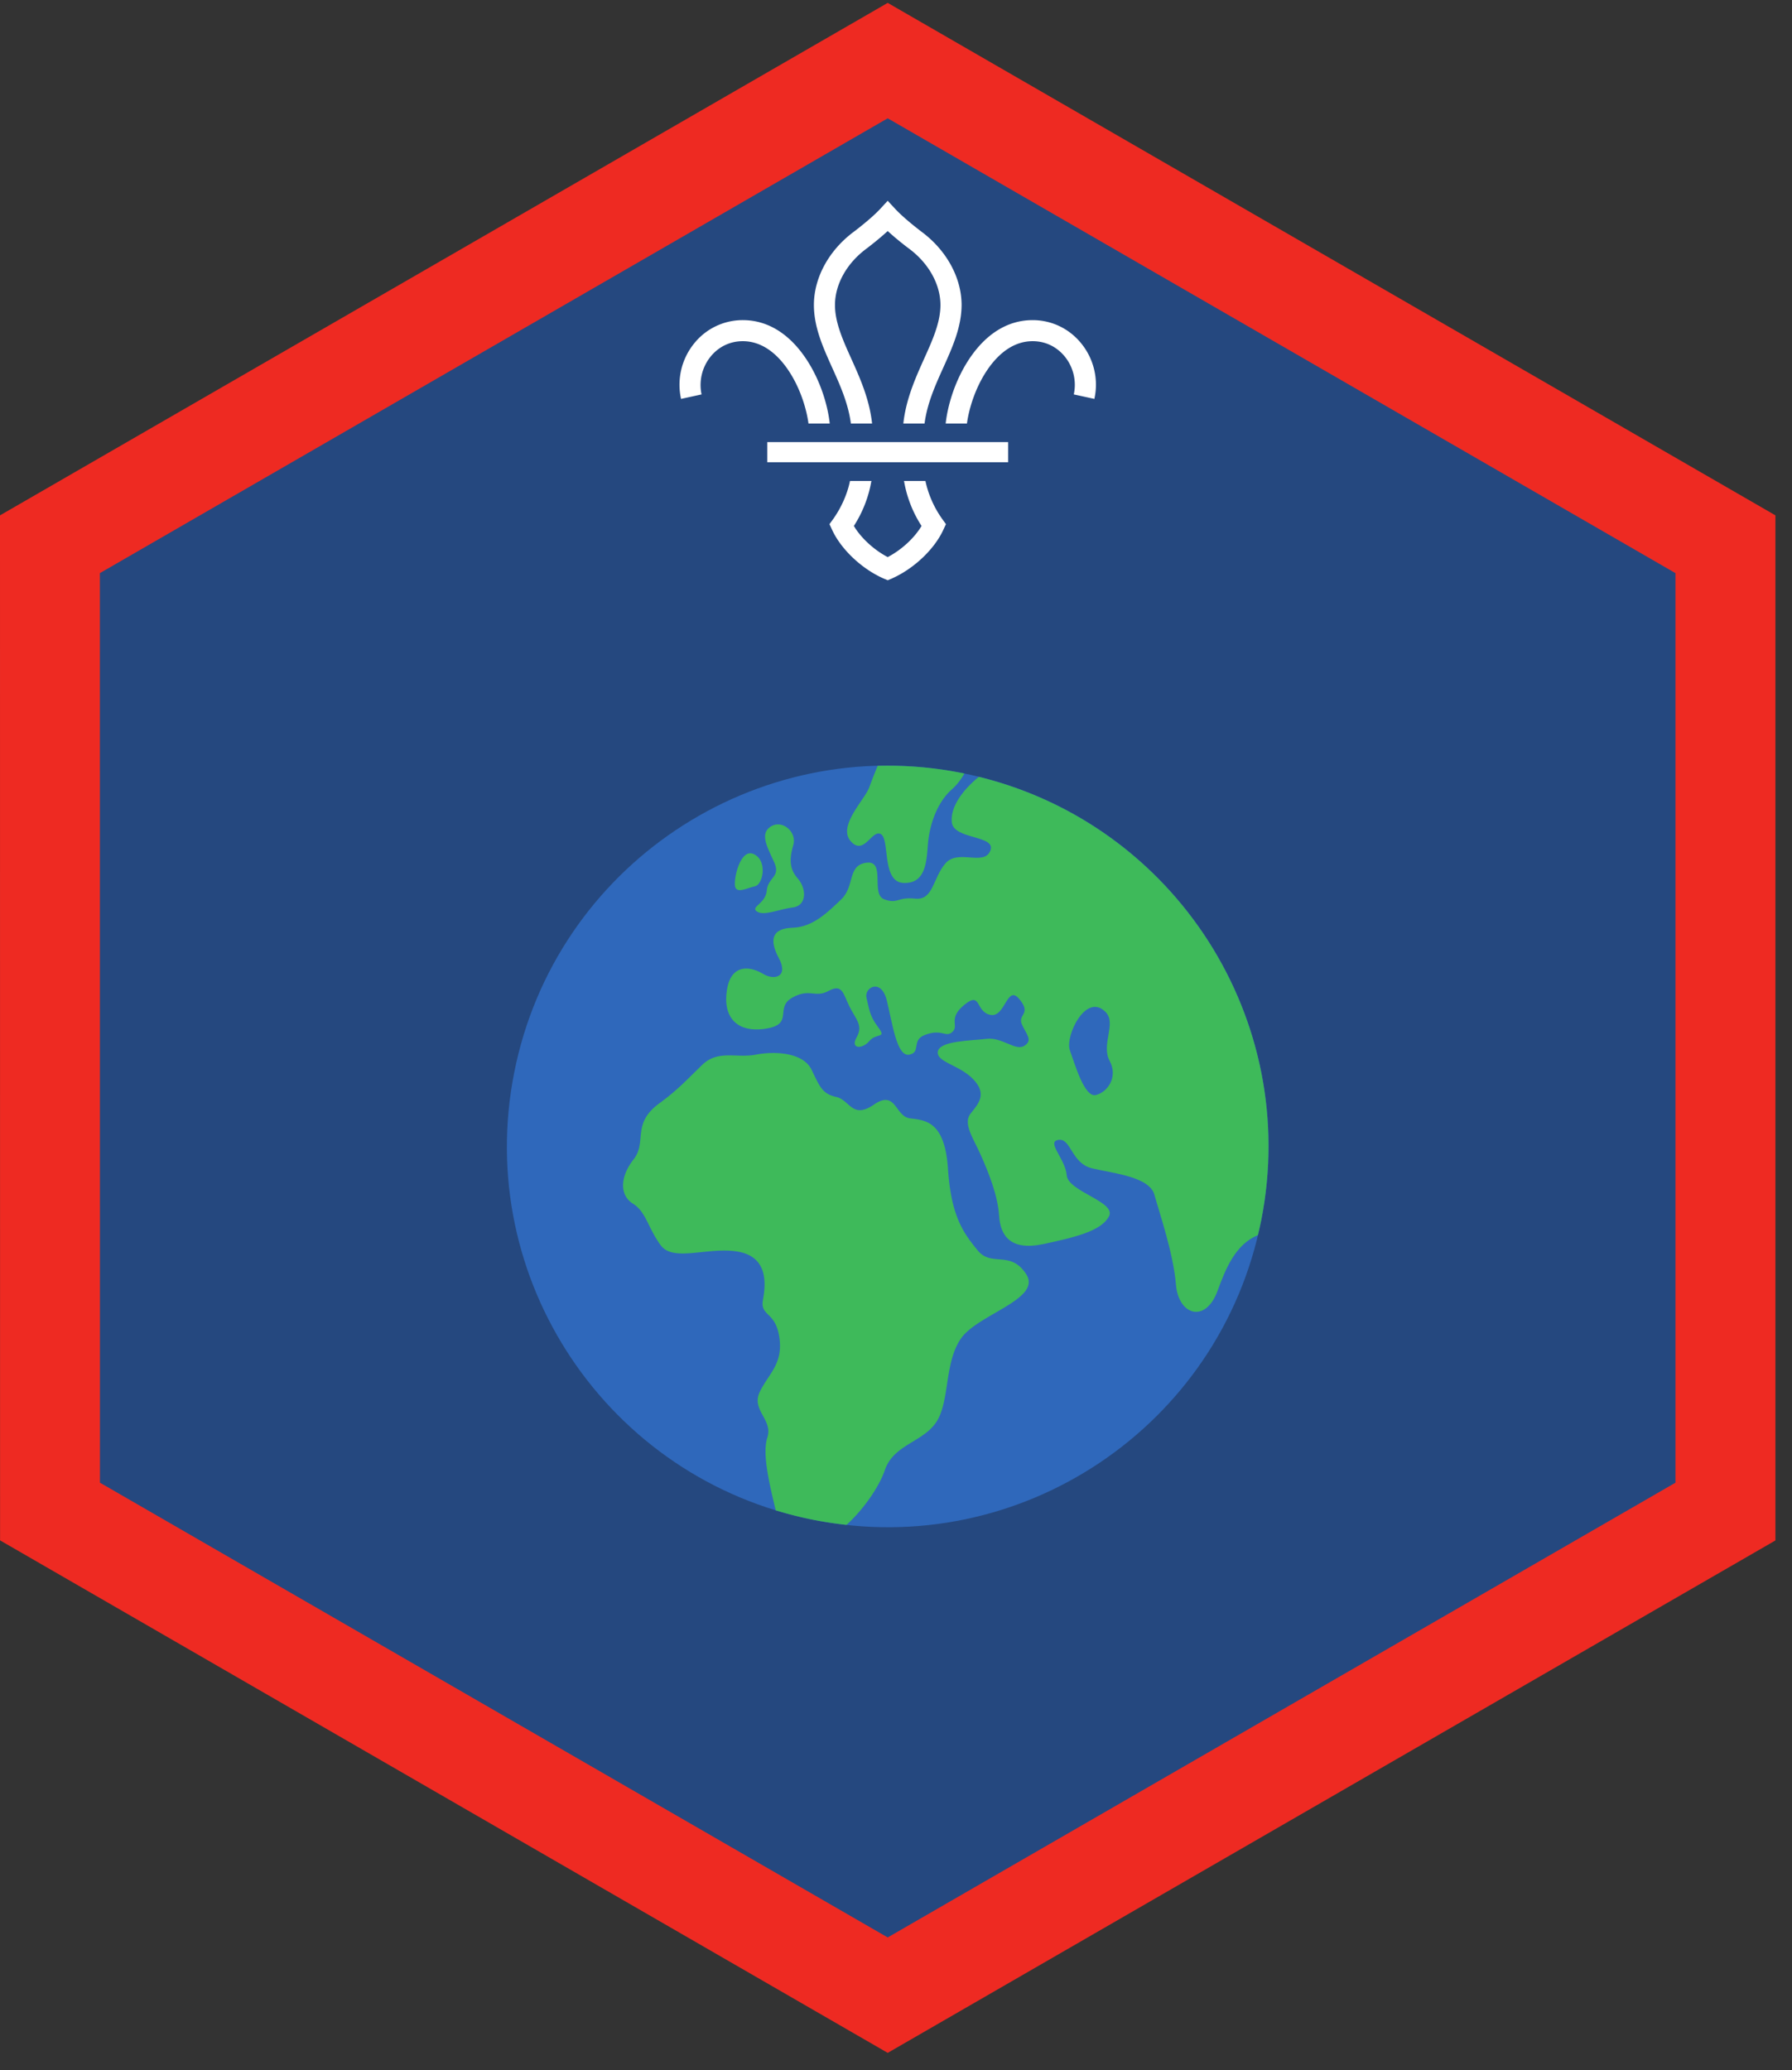
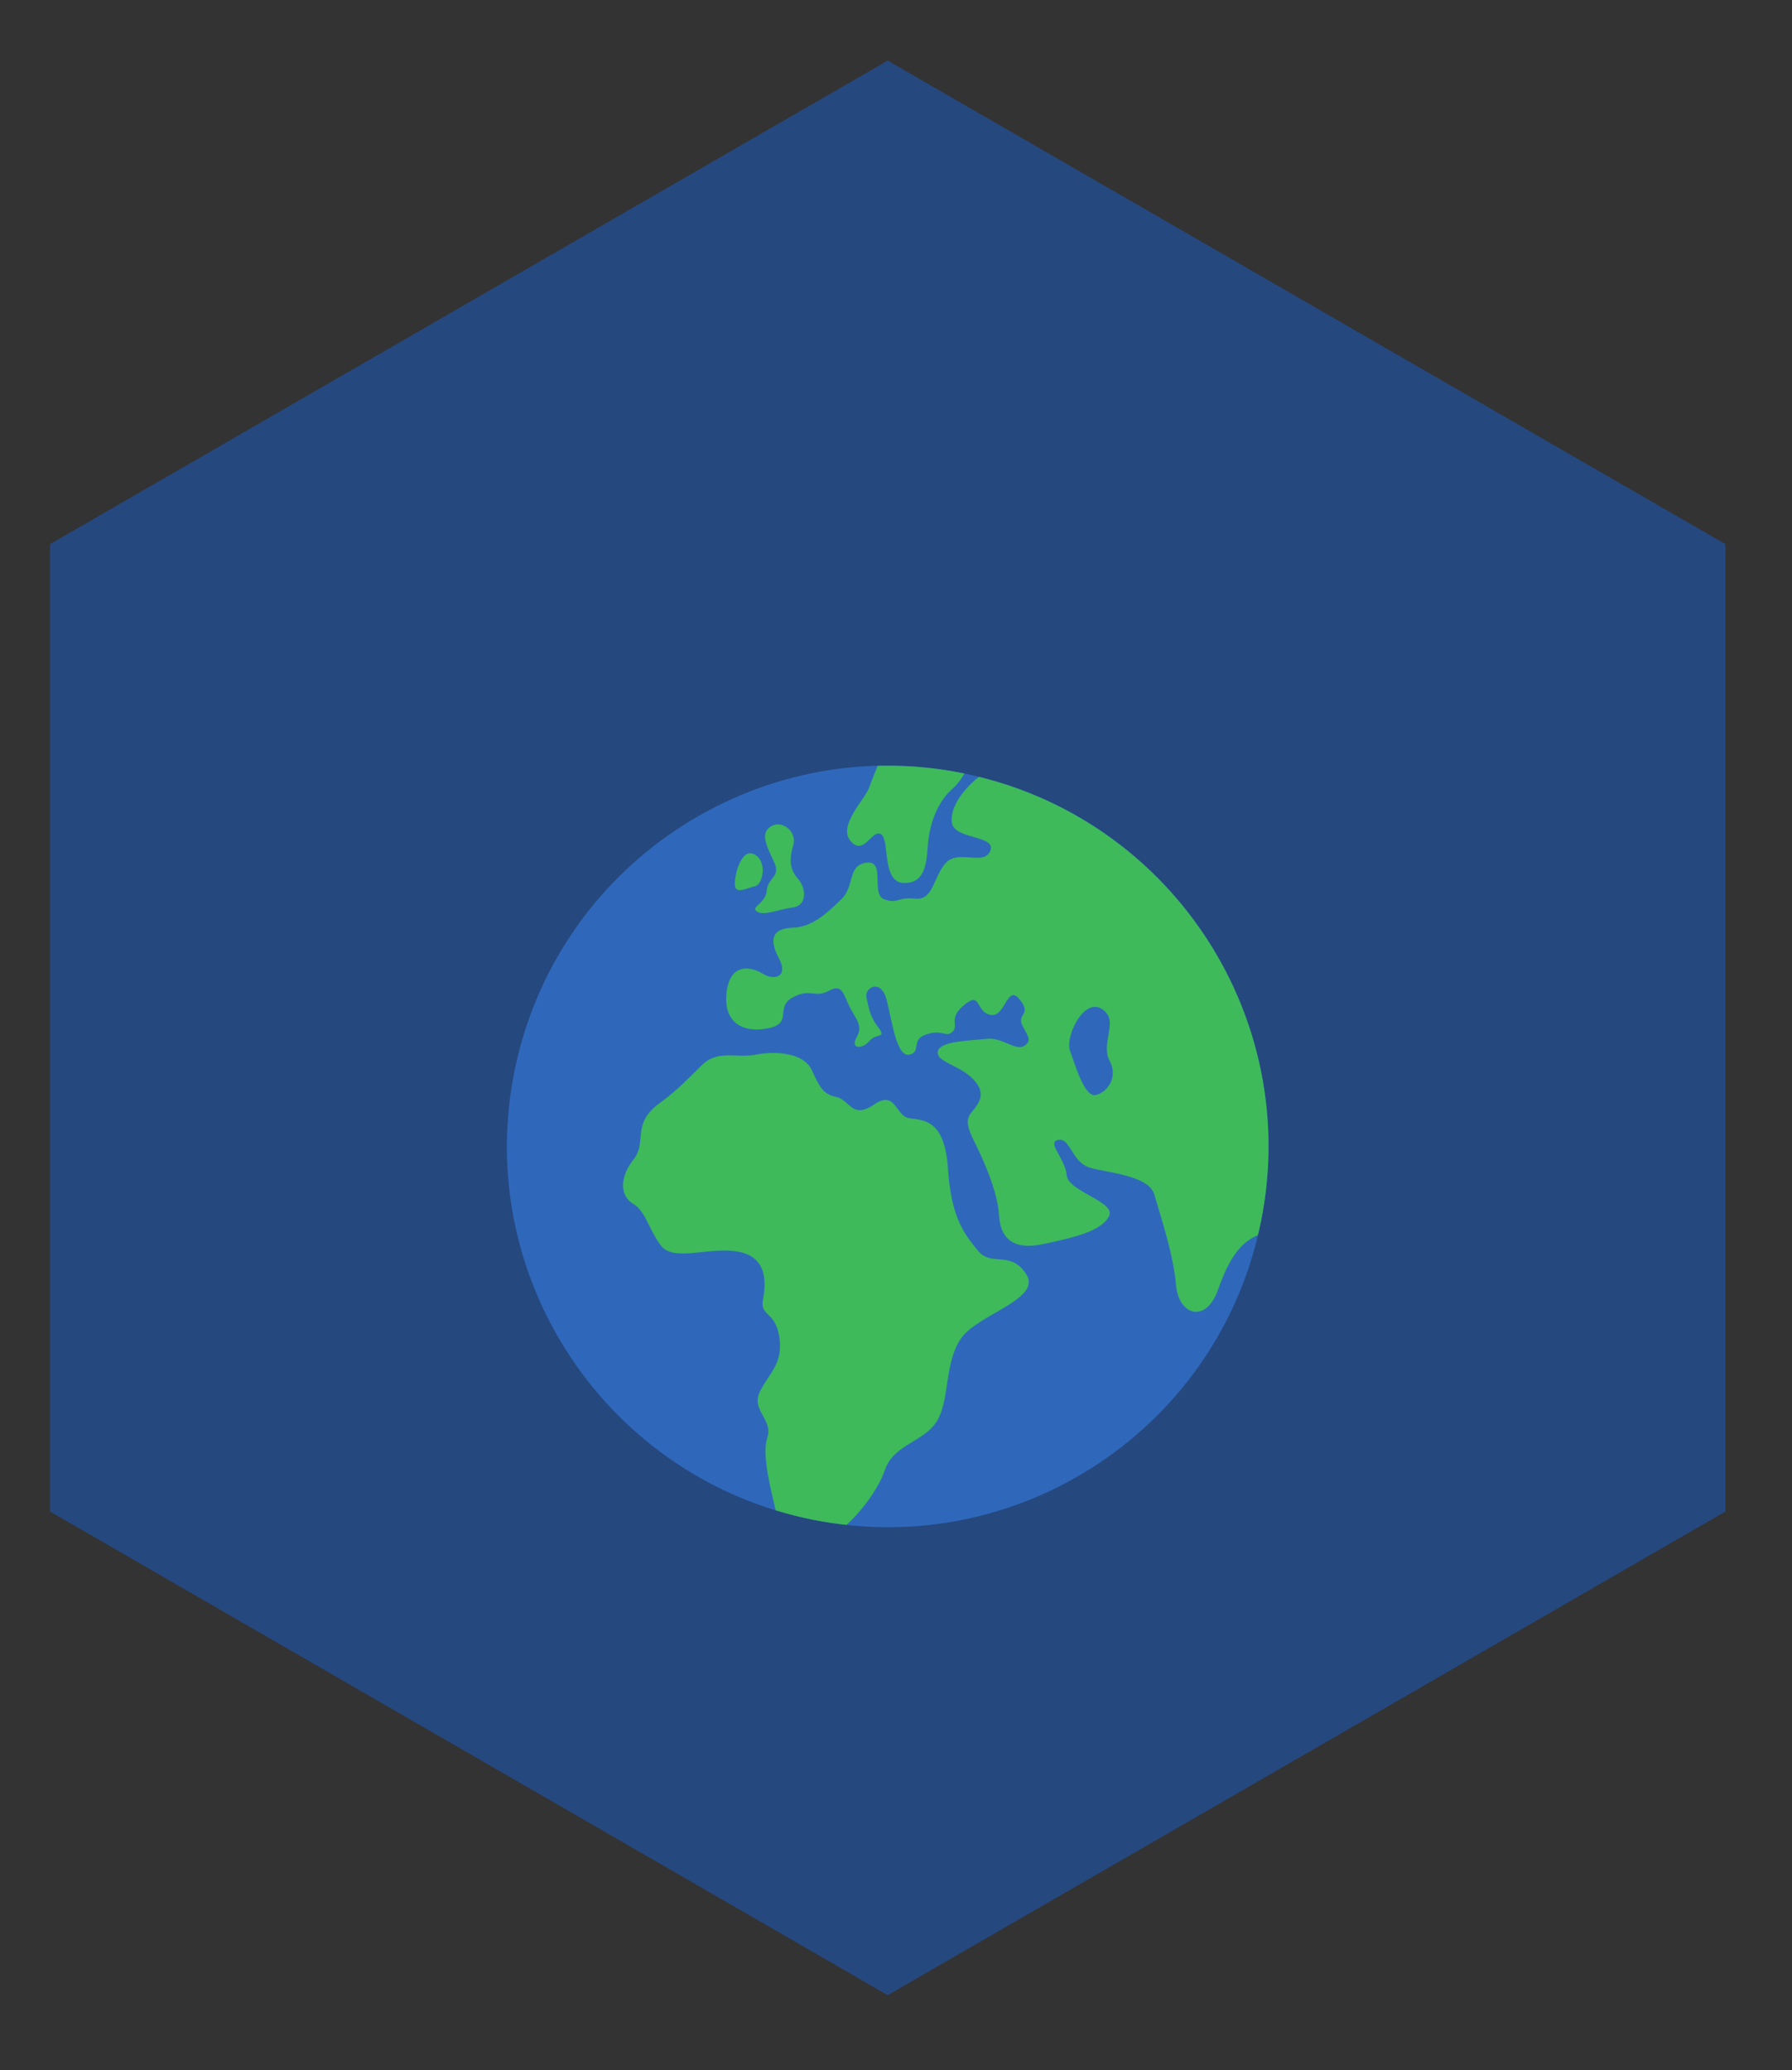
<svg xmlns="http://www.w3.org/2000/svg" height="158.667" viewBox="0 0 137.333 158.667" width="137.333">
  <rect x="0" y="0" width="137.333" height="158.667" fill="#333333" stroke="none" />
  <path d="M68.03 152.91L3.829 115.843V41.707L68.031 4.644l64.204 37.063v74.136L68.03 152.91" fill="#25487f" />
-   <path d="M68.027.223L0 39.498l.005 78.558 68.022 39.276h.009l68.027-39.27V39.497L68.036.223zM7.66 113.635l-.005-69.71L68.031 9.067l60.37 34.858v69.71l-60.37 34.853-60.37-34.853" fill="#ee2a22" />
  <path d="M96.656 93.53c-3.125 15.807-18.479 26.089-34.292 22.958-15.807-3.13-26.088-18.479-22.957-34.286 3.129-15.812 18.478-26.094 34.286-22.963 15.812 3.13 26.088 18.478 22.963 34.29" fill="#2f68bb" />
  <path d="M67.812 112.67c.678-1.984 2.953-2.13 3.97-3.723 1.015-1.6.578-4.552 1.885-6.39 1.306-1.84 6.193-3 4.984-4.892-1.208-1.885-2.661-.526-3.724-1.833-1.067-1.307-2.031-2.568-2.276-6.246-.244-3.676-1.739-3.723-2.906-3.874-1.161-.14-1.062-2.219-2.755-1.063-1.693 1.161-1.84-.339-2.907-.577-1.062-.24-1.255-.776-1.886-2.084-.629-1.307-2.76-1.448-4.26-1.161-1.5.292-2.901-.386-4.109.776-1.208 1.161-1.823 1.874-3.292 2.953-2.176 1.593-.916 2.948-1.984 4.307-1.062 1.354-1.062 2.756-.047 3.386 1.016.63 1.162 1.886 2.131 3.192.968 1.308 3.624.1 5.9.484 2.276.385 2.178 2.37 1.937 3.678-.244 1.307.964.869 1.256 2.906.292 2.031-.817 2.755-1.5 4.162-.677 1.406 1.016 2.125.583 3.484-.38 1.172.043 3.147.636 5.598.948.292 1.921.538 2.916.735a30.15 30.15 0 0 0 2.51.38c1.189-1.072 2.465-2.812 2.938-4.197M58.765 68.25c-.098 1.014-1.249 1.248-.775 1.593.531.39 1.646-.147 2.755-.292 1.115-.146 1.067-1.454.391-2.224-.677-.776-.63-1.547-.339-2.563.291-1.02-.87-1.984-1.745-1.405-.87.577-.192 1.645.292 2.76.484 1.11-.484 1.11-.579 2.13" fill="#3eba5a" />
  <path d="M57.86 67.925c.63-.145.968-1.984-.1-2.468-1.063-.485-1.604 2.11-1.4 2.563.192.437.87.047 1.5-.095M65.197 64.472c1.017 1.163 1.647-.968 2.324-.536.676.437.047 3.63 1.693 3.73 1.646.093 1.791-1.454 1.89-2.856.093-1.405.63-3.238 1.839-4.306.417-.37.729-.802.964-1.219-.074-.016-.142-.036-.214-.046a29.05 29.05 0 0 0-6.433-.543 45.393 45.393 0 0 0-.656 1.677c-.359.948-2.421 2.937-1.407 4.099" fill="#3eba5a" />
  <path d="M83.973 83.925c-.869.194-1.598-2.369-1.983-3.437-.386-1.063 1.245-4.505 2.76-2.902.823.871-.386 2.47.291 3.724.678 1.262-.197 2.423-1.068 2.615zm-8.957-24.39c-1.25 1.016-2.199 2.324-2.073 3.485.145 1.353 3.432.968 2.953 2.176-.484 1.214-2.475-.145-3.437.97-.97 1.114-.923 2.854-2.323 2.707-1.401-.145-1.308.437-2.37.052-1.069-.39.146-3-1.36-2.806-1.494.191-.87 1.791-1.933 2.806-1.066 1.016-2.176 2.126-3.728 2.178-1.548.046-1.833.869-1.062 2.322.776 1.448-.34 1.74-1.21 1.21-.869-.532-2.42-.871-2.76 1.208-.338 2.082.724 3.338 2.954 3 2.224-.339.677-1.594 2.03-2.371 1.355-.776 1.746.048 2.808-.53 1.063-.583 1.115.24 1.6 1.207.483.97 1.062 1.437.546 2.35-.52.906.432.932.974.286.547-.65 1.359-.156.667-1.068-.688-.912-.688-1.468-.885-2.245-.193-.776 1.114-1.547 1.552.193.432 1.745.765 4.375 1.738 4.162.907-.192.131-1.094 1.163-1.5 1.348-.525 1.599.24 2.13-.24.537-.484-.386-1.015.922-2.083 1.302-1.063.823.536 1.984.776s1.255-2.375 2.224-1.208c.968 1.161-.147 1.161.192 1.932.339.776.87 1.213.193 1.645-.677.437-1.693-.677-2.9-.53-1.21.145-3.584.145-3.73.967-.14.824 1.652 1.017 2.713 2.131 1.063 1.115.433 1.84-.192 2.61-.63.776.192 1.89.77 3.198.58 1.307 1.307 3.094 1.402 4.646.099 1.546.875 2.708 3.39 2.177 2.515-.538 4.454-1.016 5.032-2.13.583-1.115-3.146-1.891-3.24-3.146-.1-1.262-1.6-2.568-.63-2.71.968-.145.968 1.787 2.563 2.178 1.598.385 4.405.63 4.79 2.032.387 1.4 1.454 4.5 1.647 6.87.192 2.374 2.276 3 3.192.483.625-1.708 1.365-3.546 3.09-4.265.088-.375.177-.75.254-1.13 3.041-15.365-6.588-30.297-21.64-33.995" fill="#3eba5a" />
-   <path d="M60.479 28.472c.89 1.365 1.338 2.928 1.48 3.985h1.629c-.14-1.297-.661-3.193-1.755-4.87-1.302-1.995-2.994-3.052-4.901-3.052h-.01a4.764 4.764 0 0 0-3.729 1.792 5.025 5.025 0 0 0-1 4.245l1.572-.344a3.47 3.47 0 0 1 .683-2.885c.62-.771 1.5-1.194 2.473-1.194h.006c1.688 0 2.865 1.267 3.552 2.323M72.219 39.79a7.866 7.866 0 0 1-1.298-2.931h-1.64a9.155 9.155 0 0 0 1.344 3.451c-.552.929-1.546 1.84-2.594 2.386v-.004.004c-1.047-.547-2.041-1.457-2.594-2.386a9.247 9.247 0 0 0 1.344-3.451h-1.64c-.204 1.004-.668 2.051-1.297 2.932l-.276.38.197.426c.683 1.495 2.266 2.995 3.938 3.735l.328.14h.005l.324-.14c1.67-.74 3.255-2.24 3.937-3.735l.198-.426-.276-.38M75.584 28.472c-.89 1.365-1.339 2.928-1.48 3.985h-1.63c.14-1.297.662-3.193 1.755-4.87 1.302-1.995 2.995-3.052 4.902-3.052h.01c1.452 0 2.812.652 3.728 1.792a5.01 5.01 0 0 1 1 4.245l-1.577-.344a3.447 3.447 0 0 0-.677-2.885c-.625-.771-1.495-1.194-2.475-1.194h-.004c-1.688 0-2.865 1.267-3.552 2.323M65.208 32.457h1.625c-.202-1.874-.937-3.505-1.588-4.953-.652-1.443-1.266-2.808-1.255-4.161.015-1.568.9-3.156 2.385-4.266.256-.193.994-.761 1.656-1.37.662.609 1.4 1.177 1.662 1.37 1.479 1.11 2.364 2.698 2.38 4.266.01 1.353-.604 2.718-1.256 4.161-.65 1.448-1.385 3.079-1.588 4.953h1.626c.202-1.547.828-2.937 1.437-4.286.724-1.61 1.405-3.131 1.401-4.844-.021-2.063-1.157-4.135-3.037-5.542-.219-.166-1.37-1.046-2.036-1.76l-.59-.636-.587.636c-.667.714-1.818 1.594-2.041 1.76-1.875 1.407-3.011 3.479-3.027 5.542-.011 1.713.672 3.234 1.396 4.844.61 1.349 1.234 2.74 1.437 4.286M58.803 35.43H77.26v-1.546H58.803z" fill="#fff" />
</svg>